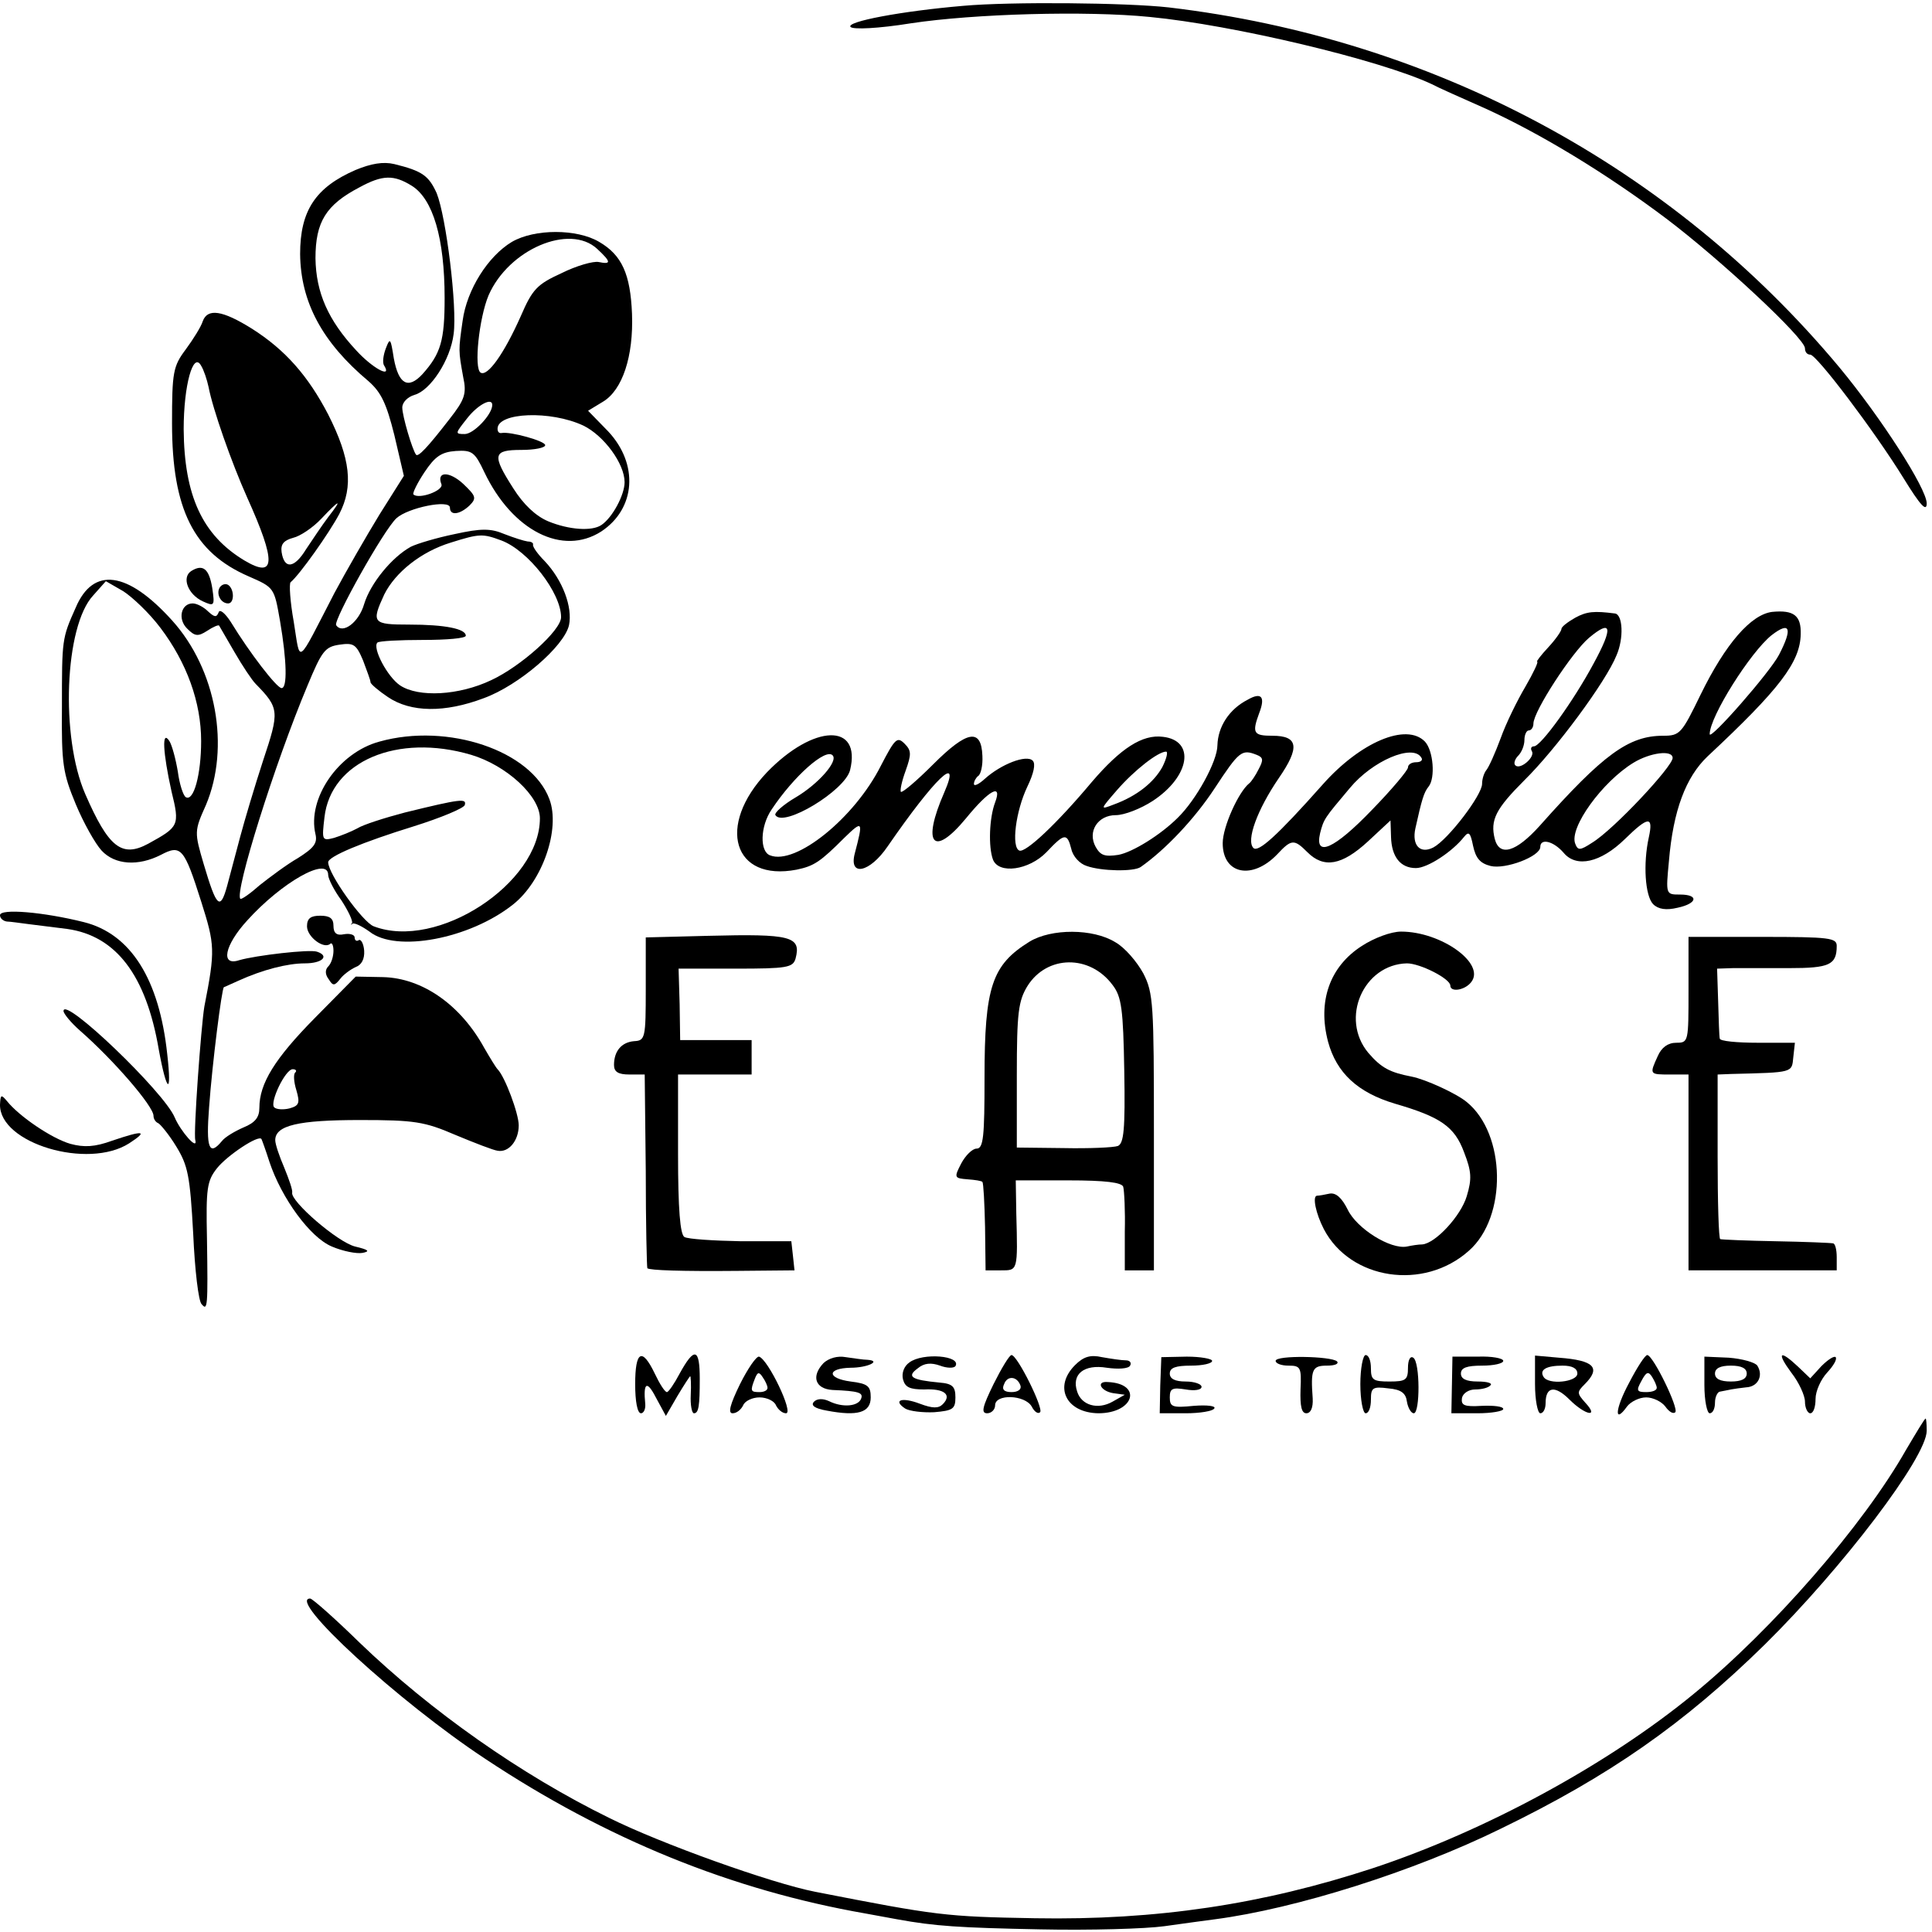
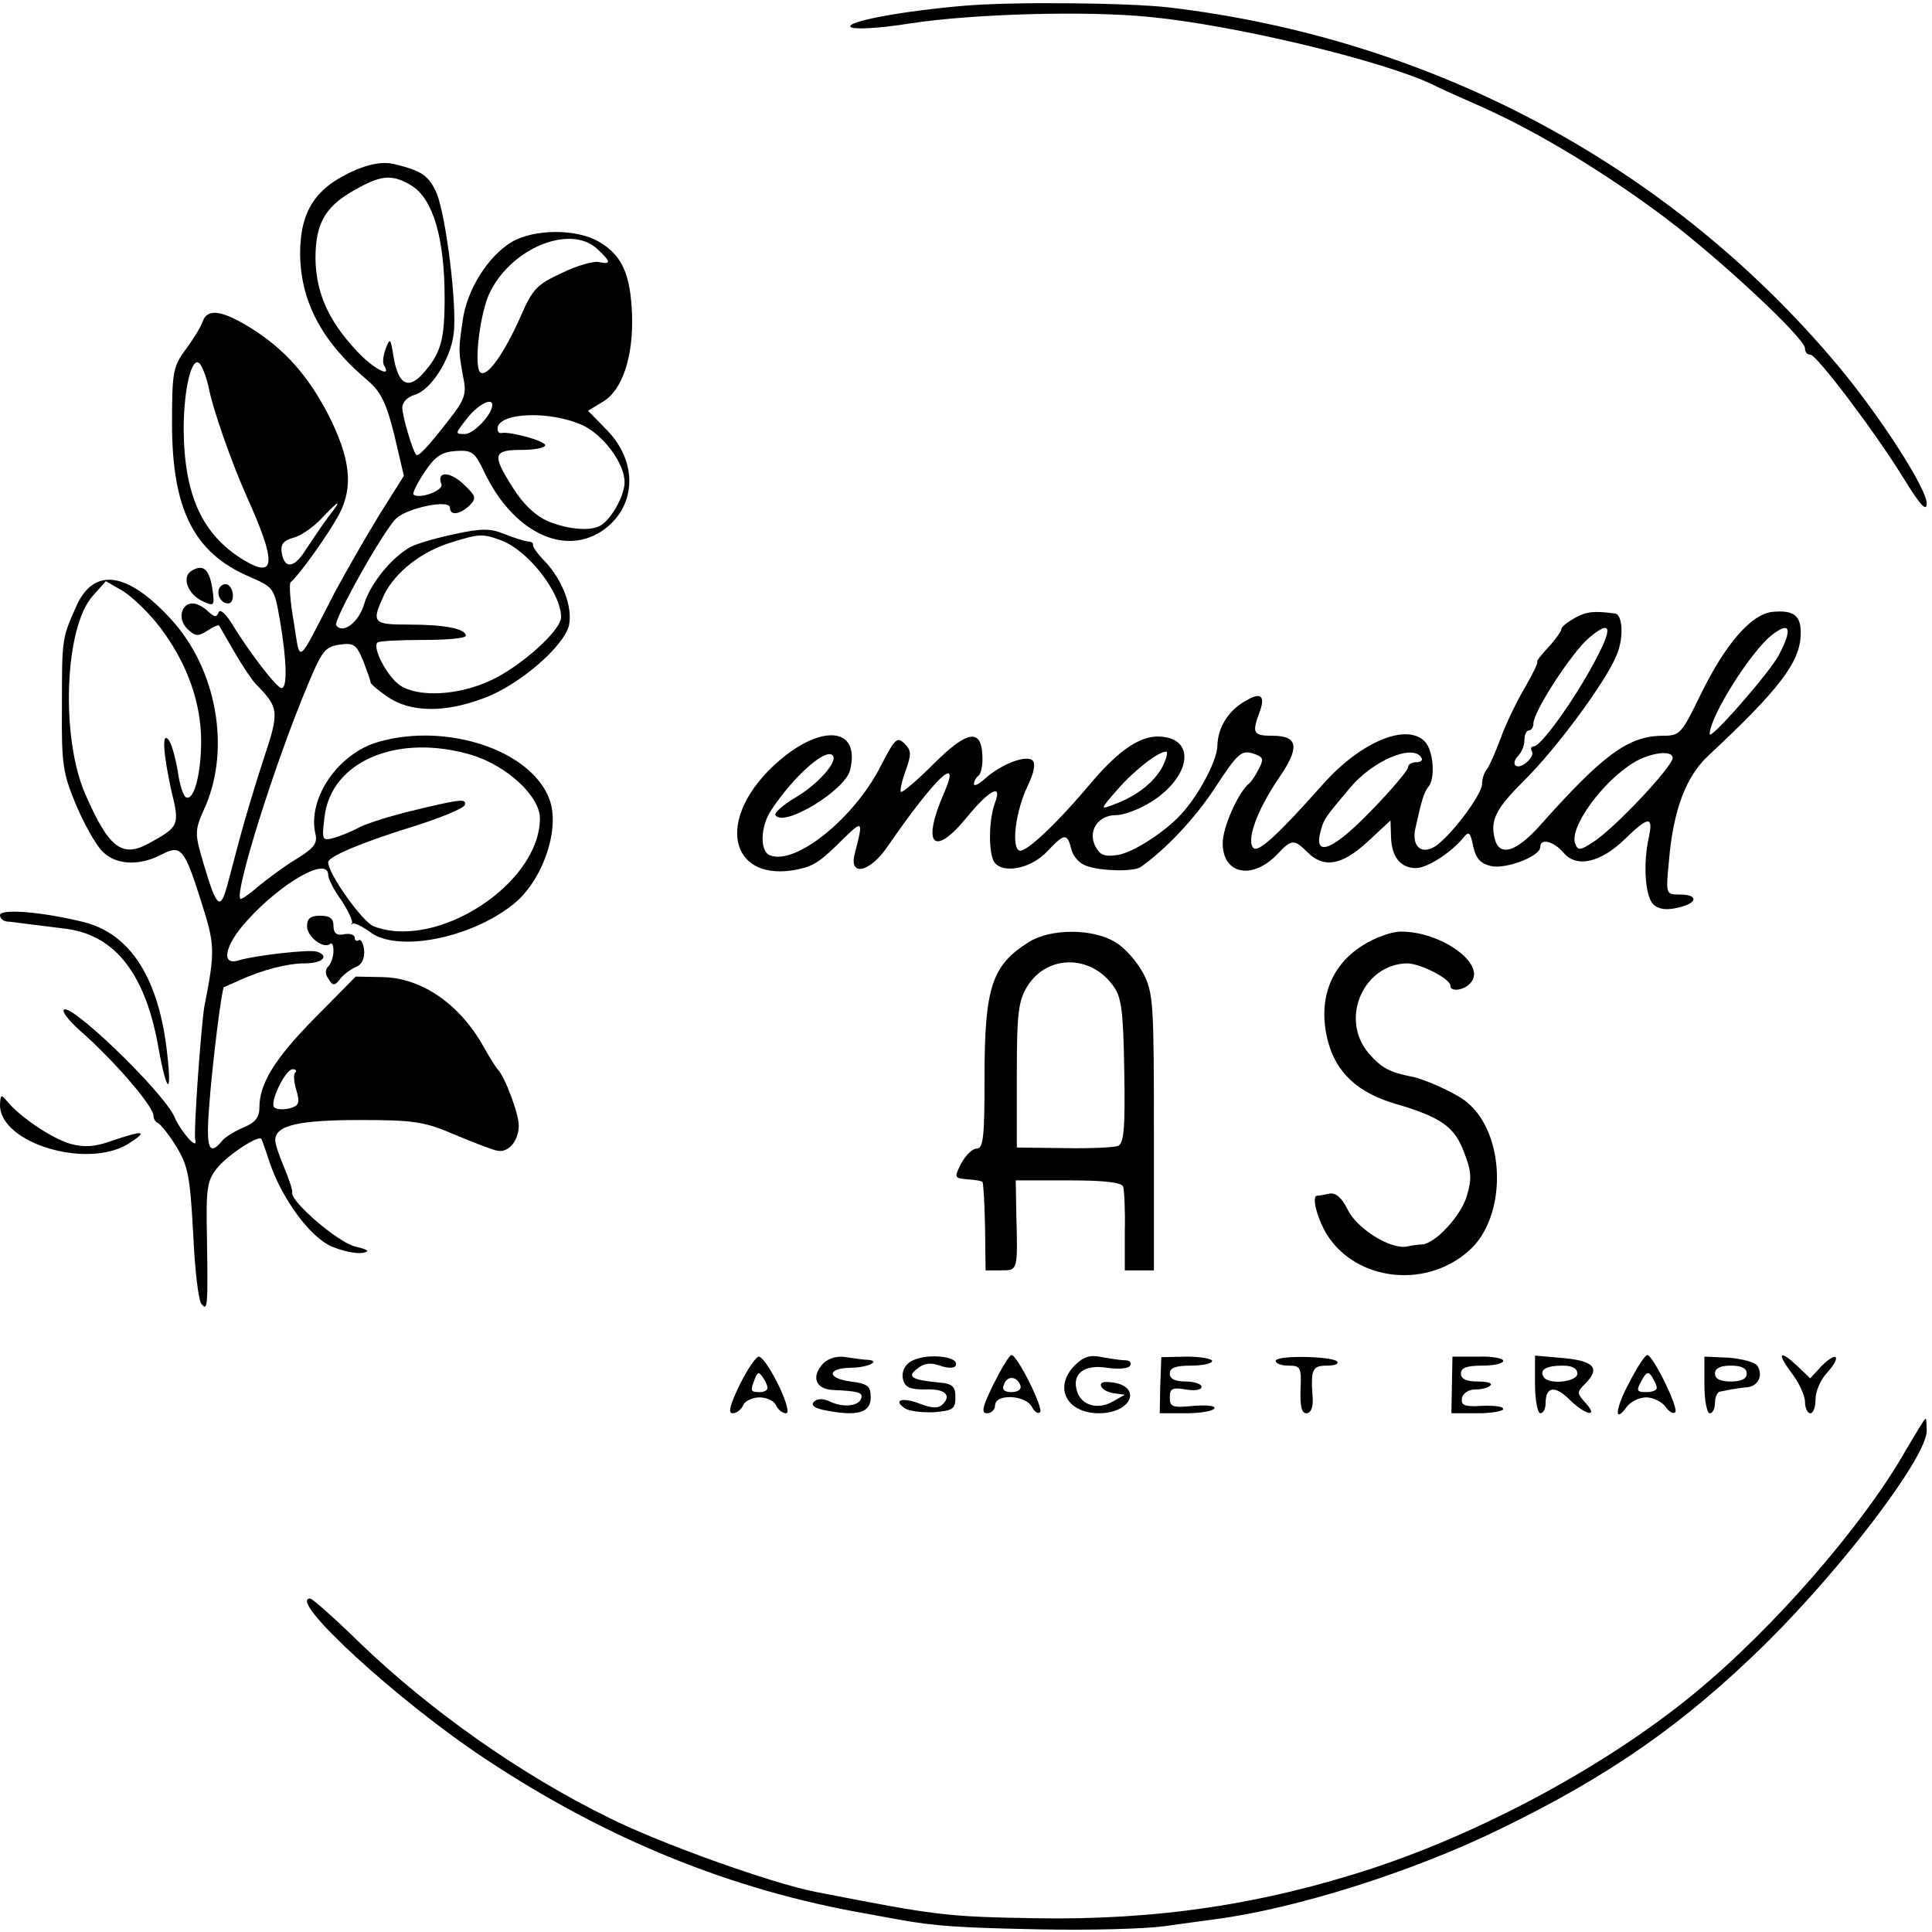
<svg xmlns="http://www.w3.org/2000/svg" version="1.0" width="365pt" height="365pt" viewBox="0 0 365 365" preserveAspectRatio="xMidYMid meet">
  <g transform="translate(0,365) scale(0.1,-0.1)" fill="#000000" stroke="none">
    <path d="M1820 3639 c-117 -10 -223 -30 -213 -40 5 -5 52 -3 114 7 119 18 331 24 451 12 157 -15 435 -81 533 -127 11 -6 56 -26 99 -45 106 -48 231 -124 344 -209 102 -77 262 -226 262 -245 0 -7 4 -12 10 -12 12 0 121 -144 176 -233 32 -52 44 -65 44 -48 0 28 -87 163 -165 257 -317 380 -767 621 -1267 680 -80 9 -299 11 -388 3z" />
    <path d="M672 3329 c-76 -33 -105 -77 -105 -159 1 -91 42 -167 129 -240 24 -21 34 -42 49 -102 l18 -77 -46 -73 c-25 -41 -63 -107 -85 -148 -73 -141 -64 -135 -77 -55 -7 39 -9 72 -6 75 17 14 73 93 92 129 27 52 21 105 -21 188 -38 73 -81 122 -144 162 -56 35 -84 39 -93 14 -3 -10 -18 -34 -32 -53 -24 -32 -26 -43 -26 -140 0 -162 41 -244 145 -289 48 -21 48 -21 59 -84 13 -76 14 -127 3 -127 -9 0 -60 66 -96 125 -11 17 -21 25 -23 18 -4 -10 -8 -9 -20 2 -8 8 -21 15 -29 15 -22 0 -29 -30 -10 -48 14 -14 20 -15 37 -4 12 8 22 12 23 10 1 -2 14 -24 29 -50 15 -26 33 -53 40 -60 45 -46 45 -52 14 -145 -16 -49 -35 -113 -43 -143 -8 -30 -19 -72 -25 -94 -13 -47 -20 -40 -44 41 -18 61 -18 63 4 112 46 109 20 256 -64 349 -84 93 -149 102 -182 24 -26 -58 -26 -60 -26 -187 -1 -109 2 -126 26 -184 15 -36 37 -75 49 -88 25 -27 69 -30 112 -8 38 20 44 13 76 -88 26 -82 27 -92 6 -199 -6 -36 -21 -240 -17 -252 5 -21 -28 17 -39 43 -20 48 -210 230 -210 201 0 -5 14 -22 31 -37 64 -56 139 -143 139 -161 0 -6 4 -12 9 -14 4 -2 20 -21 34 -44 22 -36 26 -55 32 -165 3 -68 10 -128 16 -133 11 -13 12 -6 10 124 -2 95 0 109 19 133 19 24 79 64 84 55 1 -2 8 -21 15 -43 23 -69 77 -143 118 -160 21 -9 47 -14 58 -12 15 3 11 6 -14 12 -33 8 -123 86 -119 102 1 5 -6 25 -15 47 -9 21 -17 44 -17 52 0 28 44 38 160 38 103 0 122 -3 180 -28 36 -15 72 -29 80 -30 21 -4 40 19 40 48 0 22 -26 92 -40 106 -3 3 -14 21 -25 40 -45 82 -117 132 -191 134 l-52 1 -77 -78 c-76 -77 -105 -124 -105 -170 0 -18 -8 -28 -30 -37 -16 -7 -35 -18 -41 -26 -24 -29 -30 -13 -24 64 6 83 24 225 28 227 1 0 13 6 27 12 46 21 93 33 126 33 33 0 47 14 23 22 -14 5 -116 -7 -147 -16 -36 -12 -28 28 15 75 65 72 153 122 153 86 0 -7 11 -29 25 -48 13 -20 22 -39 20 -43 -3 -3 -2 -4 1 -1 4 2 18 -5 32 -15 50 -40 189 -14 271 51 56 44 90 143 69 199 -34 92 -192 145 -321 109 -78 -21 -137 -108 -121 -175 4 -17 -3 -26 -33 -45 -21 -12 -53 -36 -72 -51 -18 -16 -35 -28 -37 -26 -11 12 64 253 127 403 27 65 33 73 60 77 27 4 32 1 45 -30 7 -19 14 -37 14 -41 0 -3 15 -16 33 -28 43 -29 107 -30 181 -2 66 24 152 98 161 138 7 34 -12 85 -46 121 -13 13 -23 27 -22 31 1 3 -3 6 -10 6 -7 1 -26 7 -44 14 -26 11 -44 11 -94 0 -34 -7 -71 -18 -83 -24 -36 -20 -76 -69 -88 -108 -10 -35 -41 -58 -53 -40 -5 10 90 180 114 202 22 20 101 36 101 20 0 -16 19 -13 37 4 14 14 12 18 -12 41 -26 24 -51 24 -41 -1 4 -12 -43 -29 -53 -19 -2 2 7 21 21 42 20 30 32 38 59 40 31 2 36 -2 54 -40 53 -111 148 -159 221 -112 65 43 71 127 13 189 l-38 39 28 17 c37 22 58 86 55 166 -3 75 -19 111 -62 136 -42 25 -122 25 -165 0 -45 -27 -85 -90 -93 -149 -8 -56 -8 -56 1 -106 7 -32 3 -43 -26 -80 -41 -53 -59 -72 -63 -67 -7 9 -26 73 -26 89 0 10 10 20 23 24 30 8 68 66 74 115 7 51 -14 221 -32 266 -15 33 -27 42 -80 55 -21 5 -44 1 -73 -11z m106 -30 c40 -25 62 -99 62 -212 0 -80 -7 -105 -42 -144 -27 -29 -45 -19 -54 30 -6 38 -7 40 -15 19 -5 -13 -7 -28 -3 -33 15 -25 -23 -4 -53 29 -53 57 -76 109 -77 174 0 69 20 101 83 134 44 24 65 24 99 3z m350 -119 c27 -25 27 -30 3 -25 -10 2 -42 -7 -70 -21 -46 -21 -55 -30 -77 -81 -32 -72 -63 -115 -76 -107 -13 8 -3 103 15 146 38 87 153 136 205 88z m-734 -261 c8 -42 43 -142 73 -209 55 -122 54 -154 -5 -119 -80 48 -114 123 -115 248 0 83 18 148 33 120 5 -8 11 -26 14 -40z m536 -34 c0 -18 -35 -55 -52 -55 -19 0 -18 1 4 29 20 26 48 41 48 26z m172 -39 c39 -19 78 -72 78 -107 0 -24 -23 -67 -44 -81 -18 -12 -61 -9 -100 7 -24 10 -47 32 -66 62 -41 64 -39 73 15 73 25 0 45 4 45 9 0 8 -66 26 -82 23 -5 -1 -8 2 -8 8 0 31 100 35 162 6z m-482 -173 c-12 -16 -30 -43 -42 -61 -22 -36 -41 -38 -46 -5 -2 15 4 22 22 27 13 3 37 19 53 36 35 37 41 39 13 3z m327 -44 c51 -19 113 -99 113 -145 0 -25 -76 -93 -132 -119 -61 -29 -137 -33 -172 -10 -24 16 -53 71 -43 81 3 3 42 5 86 5 45 0 81 3 81 8 0 13 -39 21 -107 21 -69 0 -72 3 -47 57 21 42 70 81 126 98 54 17 60 17 95 4z m-644 -165 c50 -66 77 -141 77 -214 0 -63 -14 -115 -29 -106 -5 3 -12 25 -15 48 -4 24 -11 50 -16 58 -15 23 -12 -23 4 -95 16 -65 14 -67 -44 -99 -50 -27 -75 -7 -119 94 -47 108 -39 317 15 375 l24 27 33 -19 c17 -11 49 -41 70 -69z m587 -240 c67 -20 130 -78 130 -120 0 -123 -194 -250 -314 -204 -21 8 -86 99 -86 121 0 11 65 38 162 68 51 16 94 34 96 40 4 13 -7 12 -113 -14 -38 -10 -79 -23 -90 -30 -11 -6 -31 -14 -44 -18 -23 -6 -23 -4 -18 39 12 106 138 159 277 118z m-332 -600 c-4 -3 -3 -18 2 -34 7 -24 5 -29 -13 -34 -12 -3 -25 -2 -29 2 -9 9 21 72 35 72 6 0 8 -3 5 -6z" />
    <path d="M361 2571 c-18 -12 -6 -44 22 -57 22 -10 23 -9 18 25 -6 37 -18 46 -40 32z" />
    <path d="M415 2540 c-7 -12 2 -30 16 -30 12 0 12 27 0 35 -5 3 -12 1 -16 -5z" />
    <path d="M2976 2483 c-14 -8 -26 -17 -26 -21 0 -4 -11 -20 -25 -35 -14 -15 -23 -27 -21 -27 3 0 -7 -21 -22 -47 -16 -27 -37 -70 -47 -98 -10 -27 -22 -54 -27 -60 -4 -5 -8 -16 -8 -26 0 -21 -64 -105 -92 -120 -25 -13 -41 4 -34 36 12 54 16 68 25 79 13 16 9 68 -7 85 -35 36 -122 -1 -193 -81 -87 -98 -122 -129 -131 -120 -14 14 7 72 48 132 40 58 37 80 -12 80 -36 0 -39 5 -25 43 12 31 4 40 -22 25 -35 -18 -56 -51 -57 -86 0 -30 -40 -103 -75 -137 -32 -32 -85 -65 -112 -70 -26 -4 -34 -1 -43 15 -16 29 4 60 38 60 16 0 47 12 70 27 70 46 81 114 19 121 -39 5 -80 -22 -134 -85 -67 -80 -125 -134 -137 -130 -16 6 -7 75 15 121 12 25 16 43 10 49 -12 12 -60 -7 -90 -34 -12 -11 -21 -15 -21 -10 0 5 4 12 8 15 5 3 9 20 8 38 -2 53 -29 48 -93 -16 -31 -31 -58 -54 -61 -52 -2 3 2 21 9 40 11 31 11 38 -2 51 -14 14 -18 10 -45 -42 -50 -99 -161 -188 -209 -169 -20 7 -19 55 3 87 42 63 102 116 115 102 11 -11 -27 -54 -69 -79 -24 -14 -42 -30 -39 -34 15 -24 131 46 141 85 22 90 -69 87 -157 -4 -96 -101 -64 -207 56 -184 33 7 44 14 91 61 34 33 35 31 19 -30 -12 -45 28 -37 62 13 89 129 140 178 107 102 -43 -98 -21 -124 41 -49 44 54 69 67 55 30 -11 -29 -13 -84 -4 -108 11 -28 68 -20 101 14 34 36 39 37 47 6 3 -14 16 -28 29 -32 28 -10 89 -11 102 -2 47 33 102 91 140 149 46 70 51 74 79 63 13 -5 13 -10 4 -27 -6 -12 -14 -24 -18 -27 -20 -16 -50 -82 -50 -113 0 -59 56 -70 103 -21 27 29 32 29 57 4 31 -31 65 -25 114 20 l43 40 1 -31 c1 -38 18 -59 47 -59 22 0 69 31 91 59 9 11 12 8 17 -17 5 -23 13 -33 33 -38 28 -7 94 18 94 36 0 17 25 11 44 -11 24 -29 70 -19 116 26 44 43 54 44 45 3 -11 -50 -7 -110 8 -126 10 -10 25 -12 46 -7 38 8 41 25 5 25 -27 0 -27 0 -21 63 8 96 32 159 73 198 136 127 175 178 176 231 1 35 -13 46 -54 42 -40 -5 -88 -60 -135 -156 -36 -74 -39 -78 -71 -78 -65 0 -113 -35 -233 -170 -45 -50 -76 -59 -85 -25 -9 36 2 57 56 111 59 58 154 186 174 236 14 32 12 77 -3 79 -39 5 -53 4 -75 -8z m35 -86 c-38 -71 -100 -157 -113 -157 -5 0 -7 -4 -4 -9 7 -11 -22 -36 -31 -27 -4 3 -1 12 5 18 7 7 12 20 12 30 0 10 4 18 8 18 5 0 9 6 9 13 0 23 73 135 105 162 43 36 46 20 9 -48z m350 16 c-17 -33 -131 -163 -131 -150 0 33 77 155 117 187 35 27 40 13 14 -37z m-1165 -212 c-16 -29 -48 -55 -92 -71 -26 -10 -26 -10 6 27 33 38 78 73 93 73 4 0 1 -13 -7 -29z m489 18 c4 -5 -1 -9 -9 -9 -9 0 -16 -4 -16 -10 0 -5 -30 -41 -68 -80 -71 -74 -109 -91 -98 -44 7 27 8 28 56 85 43 52 119 84 135 58z m475 -1 c0 -16 -111 -135 -152 -160 -23 -15 -27 -15 -32 -2 -12 30 51 117 110 153 31 19 74 25 74 9z" />
    <path d="M0 1921 c0 -6 6 -11 13 -12 6 0 26 -3 42 -5 17 -2 49 -6 72 -9 92 -13 149 -87 173 -228 15 -82 25 -88 16 -9 -15 142 -69 228 -158 250 -76 19 -158 26 -158 13z" />
    <path d="M580 1900 c0 -20 32 -44 44 -33 3 3 6 -3 6 -13 0 -11 -4 -24 -10 -30 -6 -6 -6 -15 1 -24 8 -13 11 -13 22 1 6 8 20 18 29 22 11 4 17 15 16 31 -1 13 -6 22 -10 20 -4 -3 -8 -1 -8 5 0 5 -9 8 -20 6 -14 -3 -20 2 -20 16 0 14 -7 19 -25 19 -18 0 -25 -5 -25 -20z" />
-     <path d="M1338 1882 l-118 -3 0 -97 c0 -93 -1 -98 -22 -99 -24 -2 -38 -19 -38 -45 0 -13 8 -18 29 -18 l29 0 2 -182 c0 -100 2 -183 3 -184 4 -4 66 -6 170 -5 l108 1 -3 28 -3 27 -95 0 c-52 1 -100 4 -107 8 -8 5 -12 52 -12 157 l0 150 70 0 69 0 0 33 0 32 -67 0 -68 0 -1 68 -2 67 108 0 c97 0 108 2 113 19 11 42 -8 47 -165 43z" />
    <path d="M1945 1871 c-71 -44 -85 -85 -85 -257 0 -111 -2 -134 -15 -134 -8 0 -21 -13 -29 -28 -14 -27 -13 -28 12 -30 14 -1 27 -3 28 -5 2 -2 4 -40 5 -85 l1 -82 29 0 c32 0 32 -2 29 108 l-1 62 99 0 c71 0 101 -4 104 -12 2 -7 4 -46 3 -85 l0 -73 27 0 28 0 0 260 c0 243 -1 264 -20 301 -12 22 -35 49 -53 59 -42 26 -121 26 -162 1z m157 -82 c17 -22 20 -46 22 -162 2 -112 -1 -137 -12 -142 -8 -3 -55 -5 -103 -4 l-88 1 0 137 c0 118 3 140 20 168 37 59 118 60 161 2z" />
    <path d="M2573 1863 c-61 -39 -84 -105 -64 -181 16 -59 56 -96 126 -117 86 -25 113 -43 131 -92 14 -36 15 -50 5 -83 -11 -37 -59 -89 -84 -91 -7 0 -20 -2 -29 -4 -31 -6 -95 34 -112 70 -11 22 -22 32 -34 30 -9 -2 -20 -4 -24 -4 -9 -1 -2 -34 13 -63 50 -96 189 -117 274 -41 73 64 70 221 -4 281 -19 16 -78 43 -104 48 -41 8 -57 16 -82 45 -54 65 -9 167 73 169 25 0 82 -29 82 -42 0 -13 27 -9 39 6 29 35 -56 96 -132 96 -19 0 -51 -12 -74 -27z" />
-     <path d="M3190 1780 c0 -98 0 -100 -23 -100 -16 0 -28 -9 -35 -25 -16 -35 -16 -35 23 -35 l35 0 0 -185 0 -185 140 0 140 0 0 25 c0 14 -3 26 -7 26 -5 1 -53 3 -108 4 -55 1 -102 3 -105 4 -3 0 -5 71 -5 156 l0 155 25 1 c119 3 115 2 118 32 l3 27 -70 0 c-39 0 -72 3 -72 8 -1 4 -2 35 -3 70 l-2 62 30 1 c17 0 65 0 106 0 76 0 90 6 90 42 0 15 -13 17 -140 17 l-140 0 0 -100z" />
    <path d="M0 1563 c-1 -73 166 -123 244 -73 37 24 27 25 -32 5 -33 -12 -53 -13 -79 -6 -35 10 -97 52 -120 81 -11 13 -12 12 -13 -7z" />
-     <path d="M1200 1035 c0 -32 4 -55 11 -55 5 0 9 8 8 18 -4 40 3 45 20 12 l19 -35 22 38 c12 20 23 37 24 37 1 0 2 -16 1 -35 -1 -19 2 -35 6 -35 9 0 11 14 11 65 0 58 -10 61 -38 10 -10 -19 -21 -35 -24 -35 -4 0 -14 16 -23 35 -24 50 -37 43 -37 -20z" />
    <path d="M1398 1035 c-19 -39 -23 -55 -14 -55 8 0 16 7 20 15 3 8 17 15 31 15 14 0 28 -7 31 -15 4 -8 12 -15 19 -15 15 0 -34 102 -51 107 -5 1 -21 -22 -36 -52z m52 -7 c0 -5 -7 -8 -15 -8 -17 0 -18 2 -9 25 5 13 8 14 15 3 5 -7 9 -16 9 -20z" />
    <path d="M1556 1075 c-24 -25 -16 -49 17 -51 49 -2 58 -5 54 -16 -5 -15 -35 -18 -61 -5 -11 5 -22 5 -28 -1 -7 -7 1 -13 24 -17 58 -11 83 -4 83 25 0 21 -5 26 -38 30 -45 6 -45 25 0 26 32 0 59 13 32 15 -8 0 -26 3 -41 5 -16 3 -32 -2 -42 -11z" />
    <path d="M1718 1076 c-10 -7 -15 -20 -12 -32 4 -15 13 -19 40 -19 38 2 53 -10 35 -28 -8 -8 -19 -8 -43 1 -34 13 -52 7 -28 -9 8 -5 33 -8 55 -7 35 3 40 6 40 28 0 20 -5 26 -30 28 -53 5 -63 11 -41 27 12 10 25 11 42 5 13 -5 26 -5 29 -1 12 20 -62 26 -87 7z" />
    <path d="M1877 1035 c-21 -43 -24 -55 -12 -55 8 0 15 7 15 15 0 22 56 20 69 -2 5 -10 12 -15 16 -11 7 7 -43 108 -54 108 -4 0 -19 -25 -34 -55z m51 -3 c2 -7 -5 -12 -17 -12 -14 0 -19 5 -14 15 6 17 25 15 31 -3z" />
    <path d="M2031 1071 c-41 -41 -17 -90 44 -91 68 0 84 56 18 59 -23 2 -14 -17 10 -21 l22 -3 -23 -13 c-28 -16 -59 -7 -67 19 -11 33 13 52 56 45 21 -3 41 -2 44 4 3 5 0 10 -8 10 -8 0 -28 3 -45 6 -22 5 -35 1 -51 -15z" />
    <path d="M2192 1033 l-1 -53 49 0 c27 0 51 4 54 9 4 5 -14 7 -39 5 -40 -4 -45 -2 -45 16 0 17 5 19 30 15 17 -3 30 -1 30 5 0 5 -13 10 -30 10 -20 0 -30 5 -30 15 0 11 11 15 40 15 22 0 40 4 40 9 0 4 -22 8 -48 8 l-48 -1 -2 -53z" />
    <path d="M2410 1079 c0 -5 11 -9 24 -9 23 0 25 -3 23 -45 -1 -32 2 -45 11 -45 8 0 13 10 12 28 -4 55 -1 62 27 62 14 0 23 3 19 8 -11 10 -116 12 -116 1z" />
-     <path d="M2570 1035 c0 -30 5 -55 10 -55 6 0 10 11 10 26 0 22 3 25 33 21 24 -2 33 -9 35 -25 2 -12 8 -22 13 -22 12 0 12 97 -1 105 -6 4 -10 -5 -10 -19 0 -23 -4 -26 -35 -26 -31 0 -35 3 -35 25 0 14 -4 25 -10 25 -5 0 -10 -25 -10 -55z" />
    <path d="M2743 1033 l-1 -53 49 0 c27 0 49 4 49 8 0 5 -18 7 -41 6 -33 -2 -39 1 -37 15 2 9 13 16 25 16 12 0 25 3 29 8 4 4 -7 7 -24 7 -22 0 -32 5 -32 15 0 11 11 15 40 15 22 0 40 4 40 9 0 5 -22 9 -48 8 l-48 0 -1 -54z" />
    <path d="M2900 1035 c0 -30 5 -55 10 -55 6 0 10 9 10 19 0 32 18 34 45 7 30 -30 57 -35 30 -6 -16 18 -16 20 -1 35 31 31 18 45 -49 50 l-45 4 0 -54z m80 20 c0 -16 -55 -22 -64 -6 -8 13 5 21 36 21 18 0 28 -5 28 -15z" />
    <path d="M3078 1038 c-27 -50 -29 -80 -4 -45 7 9 23 17 36 17 13 0 29 -8 36 -17 7 -10 15 -15 19 -11 7 7 -42 108 -53 108 -4 0 -19 -23 -34 -52z m52 -10 c0 -5 -9 -8 -20 -8 -18 0 -19 3 -9 21 9 17 13 19 20 8 5 -8 9 -17 9 -21z" />
    <path d="M3220 1033 c0 -29 5 -53 10 -53 6 0 10 9 10 20 0 11 5 21 10 21 6 1 15 3 20 4 6 1 19 3 29 4 22 1 33 22 21 41 -4 6 -28 13 -54 15 l-46 2 0 -54z m80 22 c0 -10 -10 -15 -30 -15 -20 0 -30 5 -30 15 0 10 10 15 30 15 20 0 30 -5 30 -15z" />
    <path d="M3384 1057 c15 -19 26 -44 26 -55 0 -12 5 -22 10 -22 6 0 10 12 10 27 0 15 10 37 22 50 12 13 19 25 16 29 -3 3 -15 -5 -27 -17 l-21 -23 -23 22 c-35 33 -41 27 -13 -11z" />
    <path d="M3601 911 c-81 -143 -252 -339 -401 -461 -163 -134 -394 -259 -605 -329 -210 -69 -410 -99 -640 -95 -169 3 -185 5 -415 50 -82 16 -292 91 -390 140 -165 81 -336 201 -471 331 -47 46 -89 83 -93 83 -45 0 167 -195 331 -303 229 -152 466 -248 718 -292 22 -4 49 -9 60 -11 71 -13 118 -16 270 -19 94 -2 199 1 235 6 36 5 79 11 95 13 153 20 375 90 540 171 206 100 346 198 499 348 147 145 306 354 306 404 0 13 -1 23 -2 23 -2 0 -18 -27 -37 -59z" />
  </g>
</svg>